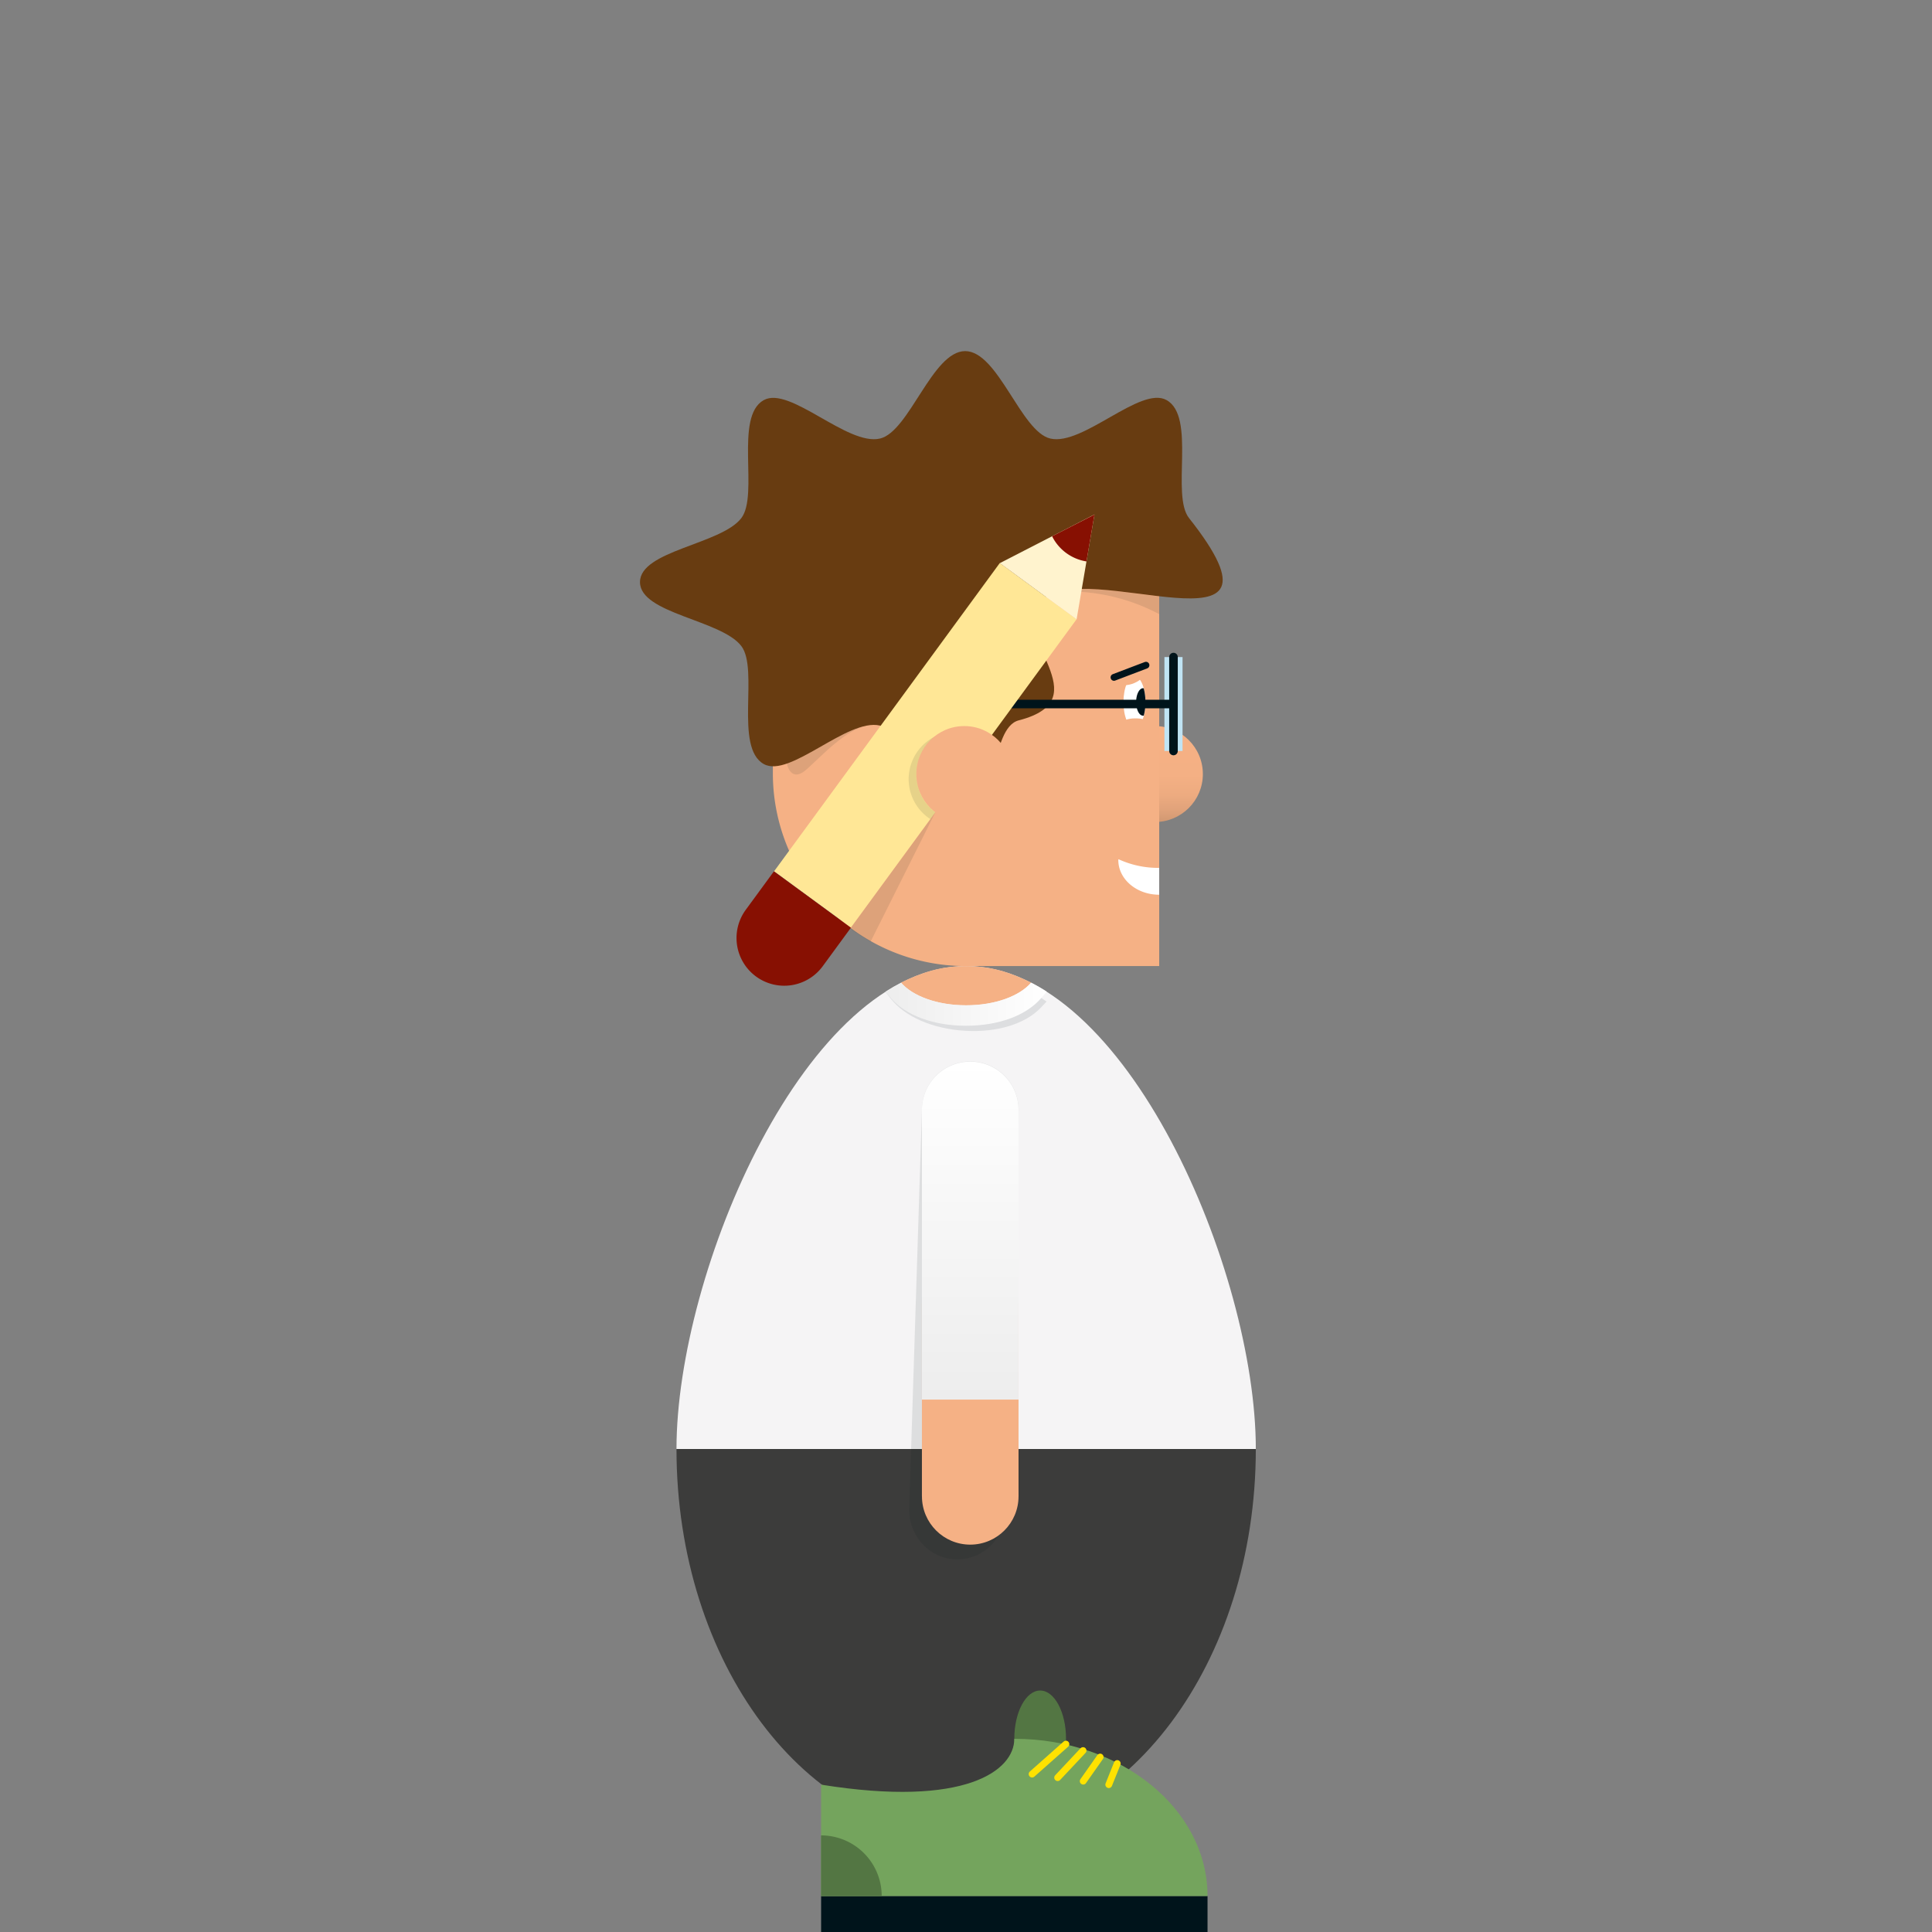
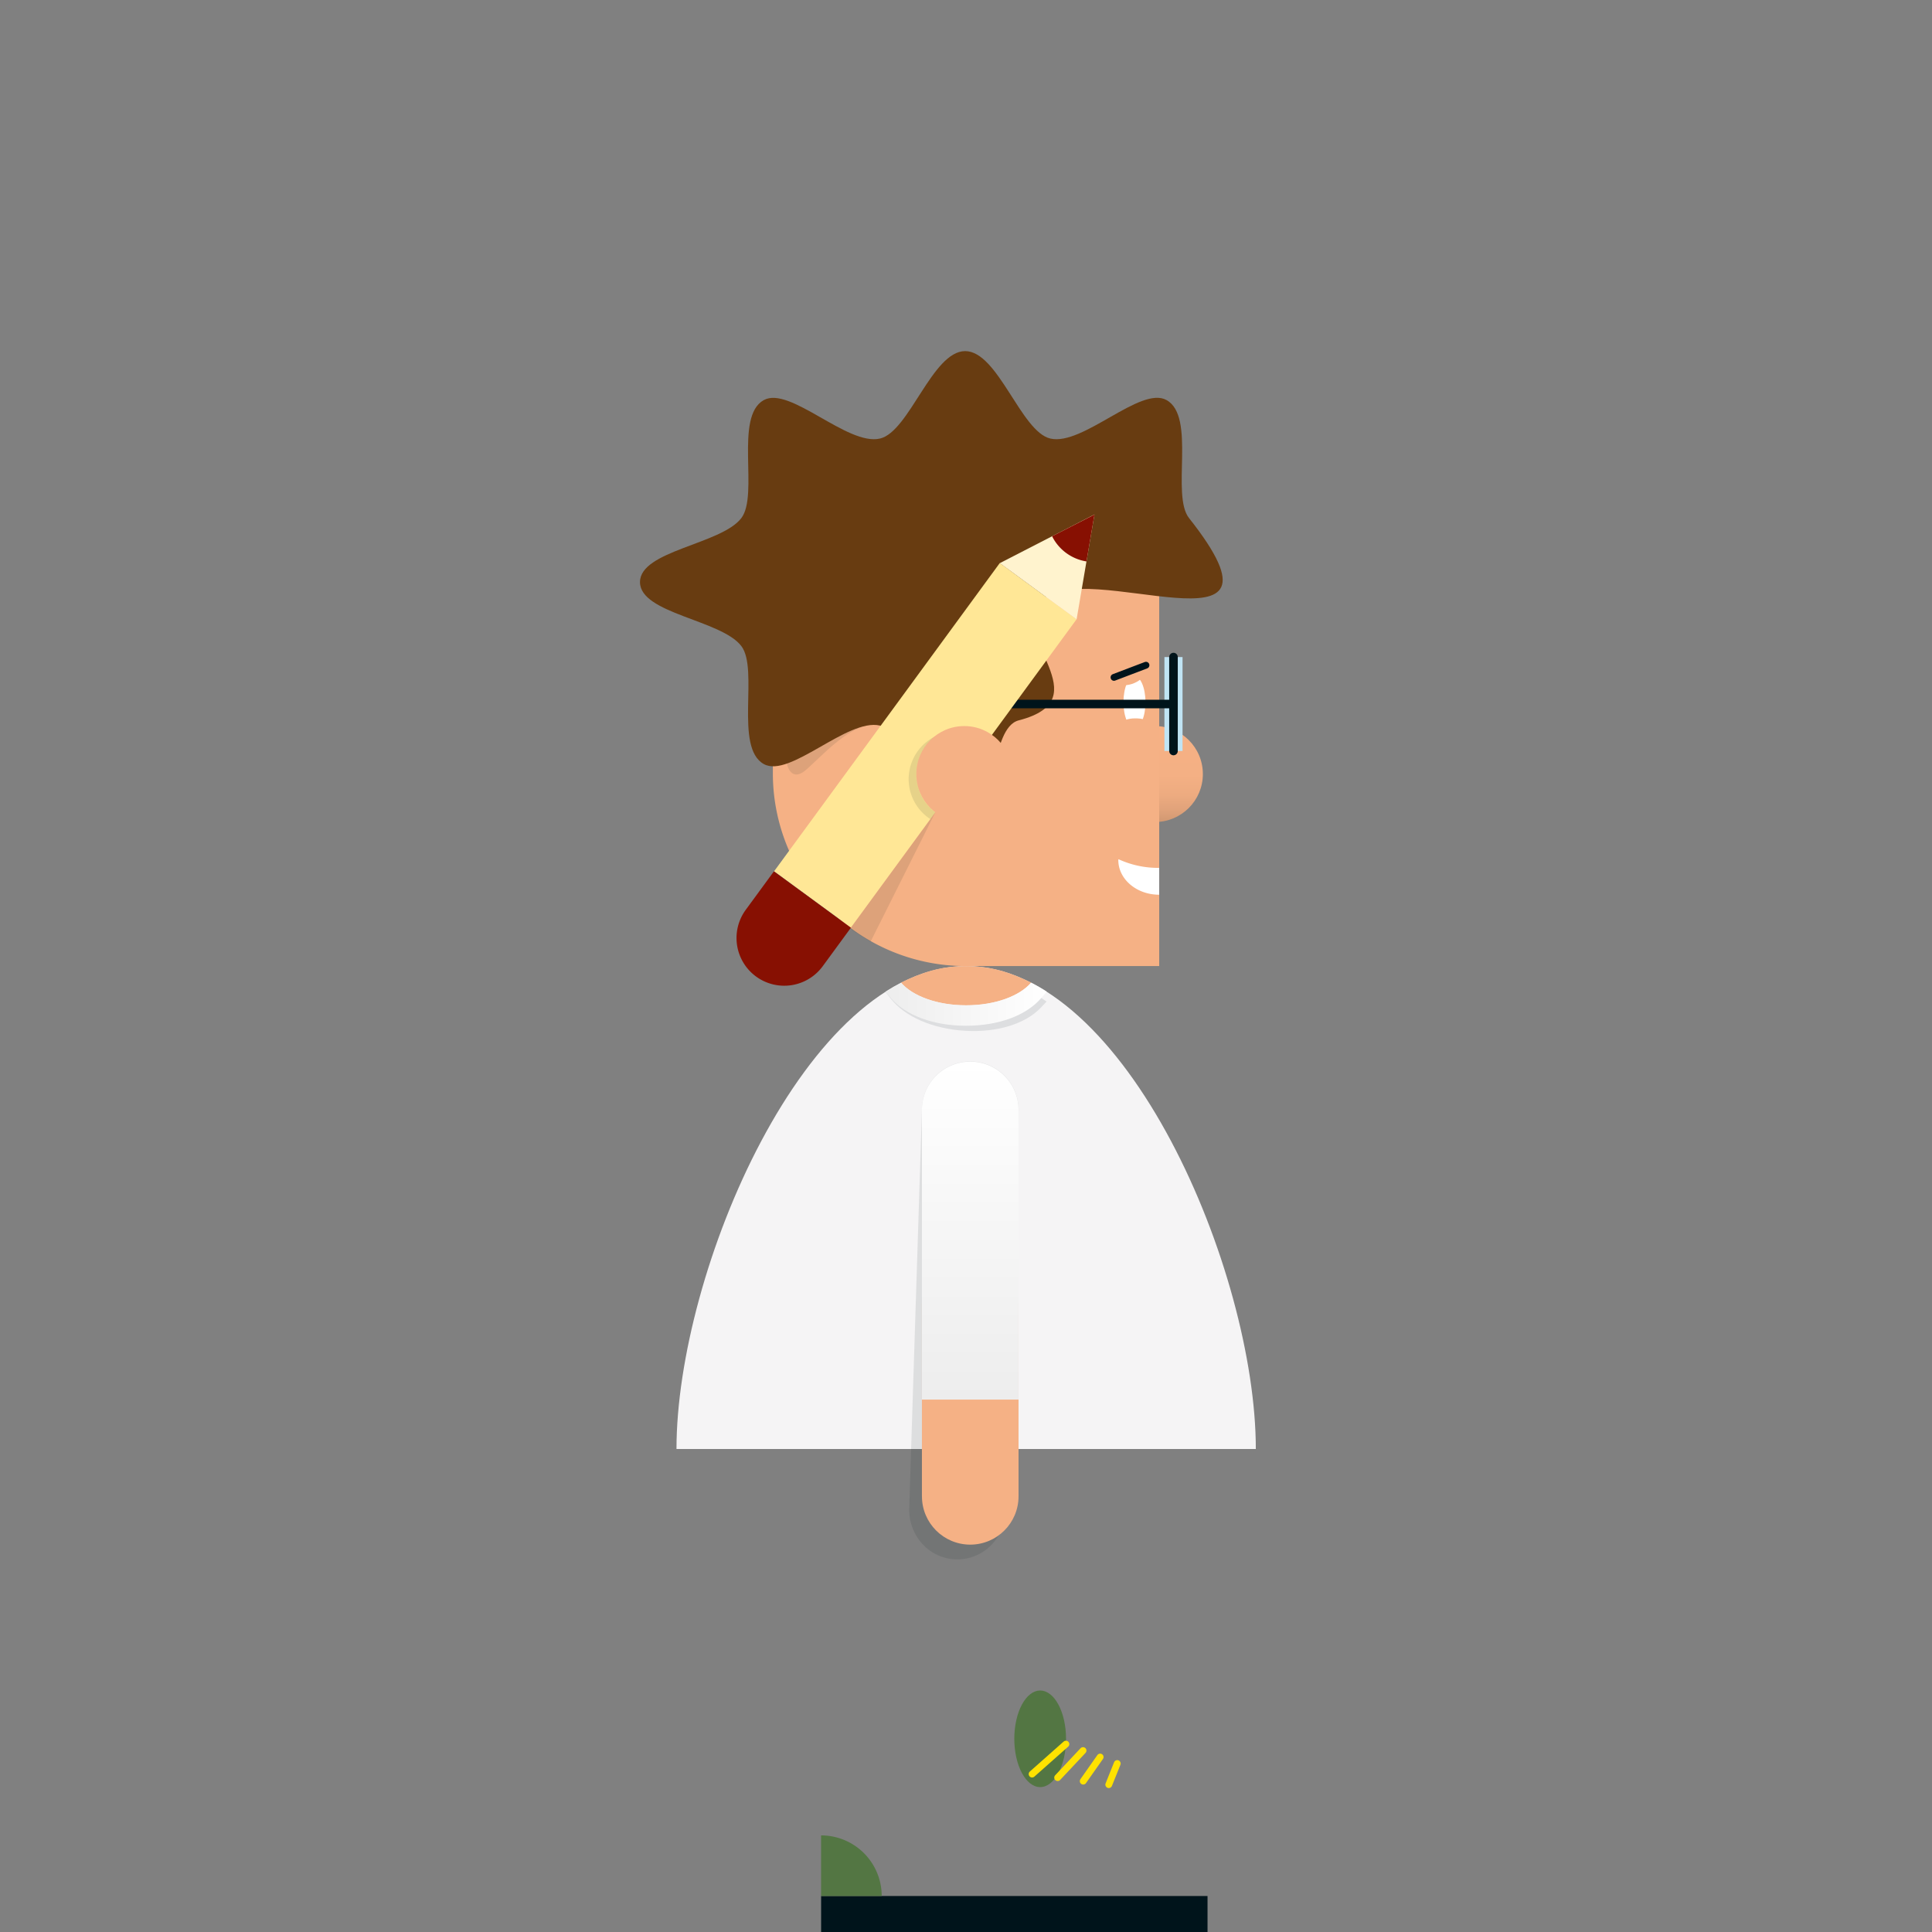
<svg xmlns="http://www.w3.org/2000/svg" xmlns:xlink="http://www.w3.org/1999/xlink" viewBox="0 0 566.93 566.93">
  <rect x="0" y="0" width="566.93" height="566.93" fill="#808080" stroke="none" />
  <defs>
    <style>.cls-1{isolation:isolate;}.cls-2{fill:url(#Unbenannter_Verlauf_69);}.cls-3{fill:#f5b185;}.cls-17,.cls-4,.cls-7{fill:#00141b;}.cls-13,.cls-17,.cls-4{opacity:0.1;}.cls-4{mix-blend-mode:darken;}.cls-5{fill:#f5f4f5;}.cls-6{fill:#3c3c3b;}.cls-8{fill:#683c11;}.cls-9{fill:#c0e4f4;}.cls-10{fill:#fff;}.cls-11{fill:#537643;}.cls-12{fill:#74a45d;}.cls-14{fill:url(#Unbenannter_Verlauf_132);}.cls-15,.cls-16,.cls-19{fill:none;stroke-linecap:round;stroke-miterlimit:10;}.cls-15,.cls-19{stroke:#00141b;}.cls-15{stroke-width:2.52px;}.cls-16{stroke:#ffe200;stroke-width:2px;}.cls-18{fill:url(#Unbenannter_Verlauf_132-2);}.cls-19{stroke-width:2px;}.cls-20{fill:#ffe796;}.cls-21{fill:#871002;}.cls-22{fill:#fff3ce;}</style>
    <linearGradient id="Unbenannter_Verlauf_69" x1="338.89" y1="241.23" x2="338.89" y2="213.06" gradientUnits="userSpaceOnUse">
      <stop offset="0" stop-color="#d19872" />
      <stop offset="0.12" stop-color="#e0a27a" />
      <stop offset="0.28" stop-color="#edab80" />
      <stop offset="0.49" stop-color="#f4b084" />
      <stop offset="1" stop-color="#f6b185" />
    </linearGradient>
    <linearGradient id="Unbenannter_Verlauf_132" x1="259.84" y1="294.7" x2="307.15" y2="294.7" gradientUnits="userSpaceOnUse">
      <stop offset="0" stop-color="#ededed" />
      <stop offset="1" stop-color="#fff" />
    </linearGradient>
    <linearGradient id="Unbenannter_Verlauf_132-2" x1="284.71" y1="410.74" x2="284.71" y2="311.53" xlink:href="#Unbenannter_Verlauf_132" />
  </defs>
  <title>56_j_d_s_mitstift</title>
  <g class="cls-1">
    <g id="FIGUREN">
      <circle class="cls-2" cx="338.89" cy="227.14" r="14.08" />
      <path class="cls-3" d="M226.78,170.08h56.83a56.54,56.54,0,0,1,56.54,56.54v56.86a0,0,0,0,1,0,0H226.78a0,0,0,0,1,0,0V170.08A0,0,0,0,1,226.78,170.08Z" transform="translate(566.94 453.56) rotate(-180)" />
-       <path class="cls-4" d="M311.11,173.48c.67,0,1.49.07,2.48.07a57.1,57.1,0,0,1,26.57,6.66V175h0C330.2,173.84,318.51,171.74,311.11,173.48Z" />
      <path class="cls-5" d="M198.51,425.2h170c0-52.09-38.05-141.72-85-141.72S198.51,373.11,198.51,425.2Z" />
-       <path class="cls-6" d="M198.51,425.2c0,62.72,38.05,113.56,85,113.56s85-50.84,85-113.56Z" />
      <rect class="cls-7" x="240.95" y="556.37" width="113.39" height="10.56" transform="translate(595.29 1123.3) rotate(-180)" />
      <path class="cls-8" d="M187.8,170.81c0,9.26,23.82,11.05,29.73,18.76,5.23,6.83-2.13,29.78,6.61,34.64,7.63,4.23,24.53-13.53,34.07-11.3,8.65,2,15.35,25.66,25,25.66s7.14-25,15.74-27.19c24.29-6.26-3-24.18,6.62-35,12.13-13.61,77.76,19.14,43.34-24.36-5.34-6.74,2.13-29.78-6.61-34.63-7.63-4.24-24.53,13.52-34.08,11.3-8.65-2-15.34-25.66-25-25.66s-16.38,23.64-25,25.66c-9.56,2.23-26.47-15.53-34.1-11.28-8.74,4.85-1.36,27.8-6.59,34.63C211.62,159.76,187.8,161.55,187.8,170.81Z" />
      <path class="cls-3" d="M283.49,295c-8.48,0-15.75-2.74-19.11-6.67,6.14-3,11.73-4.84,19.09-4.84s13,1.83,19.12,4.85C299.22,292.28,292,295,283.49,295Z" />
      <path class="cls-4" d="M274.47,238.37l-19,37.94s-5-3-6-3.88Z" />
      <rect class="cls-9" x="341.69" y="192.81" width="5.32" height="27.56" />
      <path class="cls-10" d="M340.16,254.67v7.88c-6.65,0-12-4.56-12-10.19a2,2,0,0,1,.06-.23A27.74,27.74,0,0,0,340.16,254.67Z" />
      <ellipse class="cls-11" cx="305.23" cy="510.24" rx="7.59" ry="14.17" />
-       <path class="cls-12" d="M297.64,510.24c0,9.23-14.18,20.28-56.69,13.45v32.68H354.34C354.34,530.89,329,510.24,297.64,510.24Z" />
      <g class="cls-13">
        <path class="cls-7" d="M261.35,293c4.19,5.36,12.33,8.9,21.77,9.47s17.77-2,22.32-6.8l1.66-1.77c-1.47-1.05-3-2-4.48-2.91-3.5,3.71-10.84,6-19.29,5.49s-15.59-3.67-18.83-7.78q-2.36,1.05-4.66,2.37Z" />
      </g>
      <path class="cls-14" d="M261.41,292.86C265.78,298,274,301,283.49,301s17.68-3,22.06-8.14l1.6-1.87c-1.51-1-3-1.84-4.58-2.64C299.2,292.29,292,295,283.49,295s-15.7-2.73-19.08-6.63q-2.31,1.19-4.57,2.64Z" />
      <line class="cls-15" x1="344.35" y1="192.81" x2="344.35" y2="220.37" />
      <path class="cls-11" d="M240.94,556.37V538.58a17.8,17.8,0,0,1,17.79,17.79Z" />
      <line class="cls-16" x1="312.78" y1="511.8" x2="302.86" y2="520.59" />
      <line class="cls-16" x1="317.81" y1="513.69" x2="310.36" y2="521.63" />
      <line class="cls-16" x1="322.83" y1="515.59" x2="317.86" y2="522.66" />
      <line class="cls-16" x1="327.85" y1="517.49" x2="325.36" y2="523.69" />
      <path class="cls-4" d="M230.9,224.06h0s1.07,6,5.93,1.59,11.17-11.35,17.63-12.75C247.34,214.19,238,221.61,230.9,224.06Z" />
      <path class="cls-17" d="M295.13,443.45l.93-29.21L297,385l1.87-58.43a14.18,14.18,0,1,0-28.33-.91l-1.87,58.43h0l-1.86,58.43h0A14.77,14.77,0,0,0,270.62,453a13.87,13.87,0,0,0,20,.64A14.81,14.81,0,0,0,295.13,443.45Z" />
      <circle class="cls-3" cx="284.71" cy="439.09" r="14.17" />
      <rect class="cls-3" x="270.53" y="382.4" width="28.35" height="56.69" />
      <path class="cls-18" d="M284.71,311.53a14.18,14.18,0,0,0-14.18,14.17v85h28.35v-85A14.18,14.18,0,0,0,284.71,311.53Z" />
      <ellipse class="cls-10" cx="332.9" cy="206.05" rx="3.23" ry="7.59" />
-       <path class="cls-7" d="M333.39,206c0,2.23.9,4,2,4a1,1,0,0,0,.24,0,15.51,15.51,0,0,0,.49-4,15.84,15.84,0,0,0-.5-4,1,1,0,0,0-.23-.05C334.29,202,333.39,203.79,333.39,206Z" />
      <path class="cls-3" d="M337.78,217c0,4.48-10.89,5.43-10.89.95s1.73-7.15,6.21-7.15S337.78,212.49,337.78,217Z" />
      <circle class="cls-3" cx="329.67" cy="192.98" r="8.11" />
      <line class="cls-19" x1="336.28" y1="195.2" x2="326.89" y2="198.77" />
      <line class="cls-15" x1="344.35" y1="206.59" x2="282.83" y2="206.59" />
      <rect class="cls-20" x="215.49" y="204.76" width="112.1" height="27.93" transform="translate(-65.36 308.58) rotate(-53.79)" />
      <path class="cls-21" d="M216.21,261.25h14a14,14,0,0,1,14,14v0a14,14,0,0,1-14,14h-14a0,0,0,0,1,0,0V261.25A0,0,0,0,1,216.21,261.25Z" transform="translate(588.21 252.11) rotate(126.21)" />
      <polygon class="cls-22" points="315.92 181.75 293.39 165.25 321.16 150.97 315.92 181.75" />
      <path class="cls-21" d="M318.82,164.75a13.65,13.65,0,0,1-10.09-7.39L321.16,151Z" />
      <circle class="cls-3" cx="282.96" cy="227.14" r="14.08" />
      <path class="cls-4" d="M274.35,216.07a14,14,0,0,0,.11,22.31l-1.43,2a14,14,0,0,1,1.32-24.26Z" />
    </g>
  </g>
</svg>